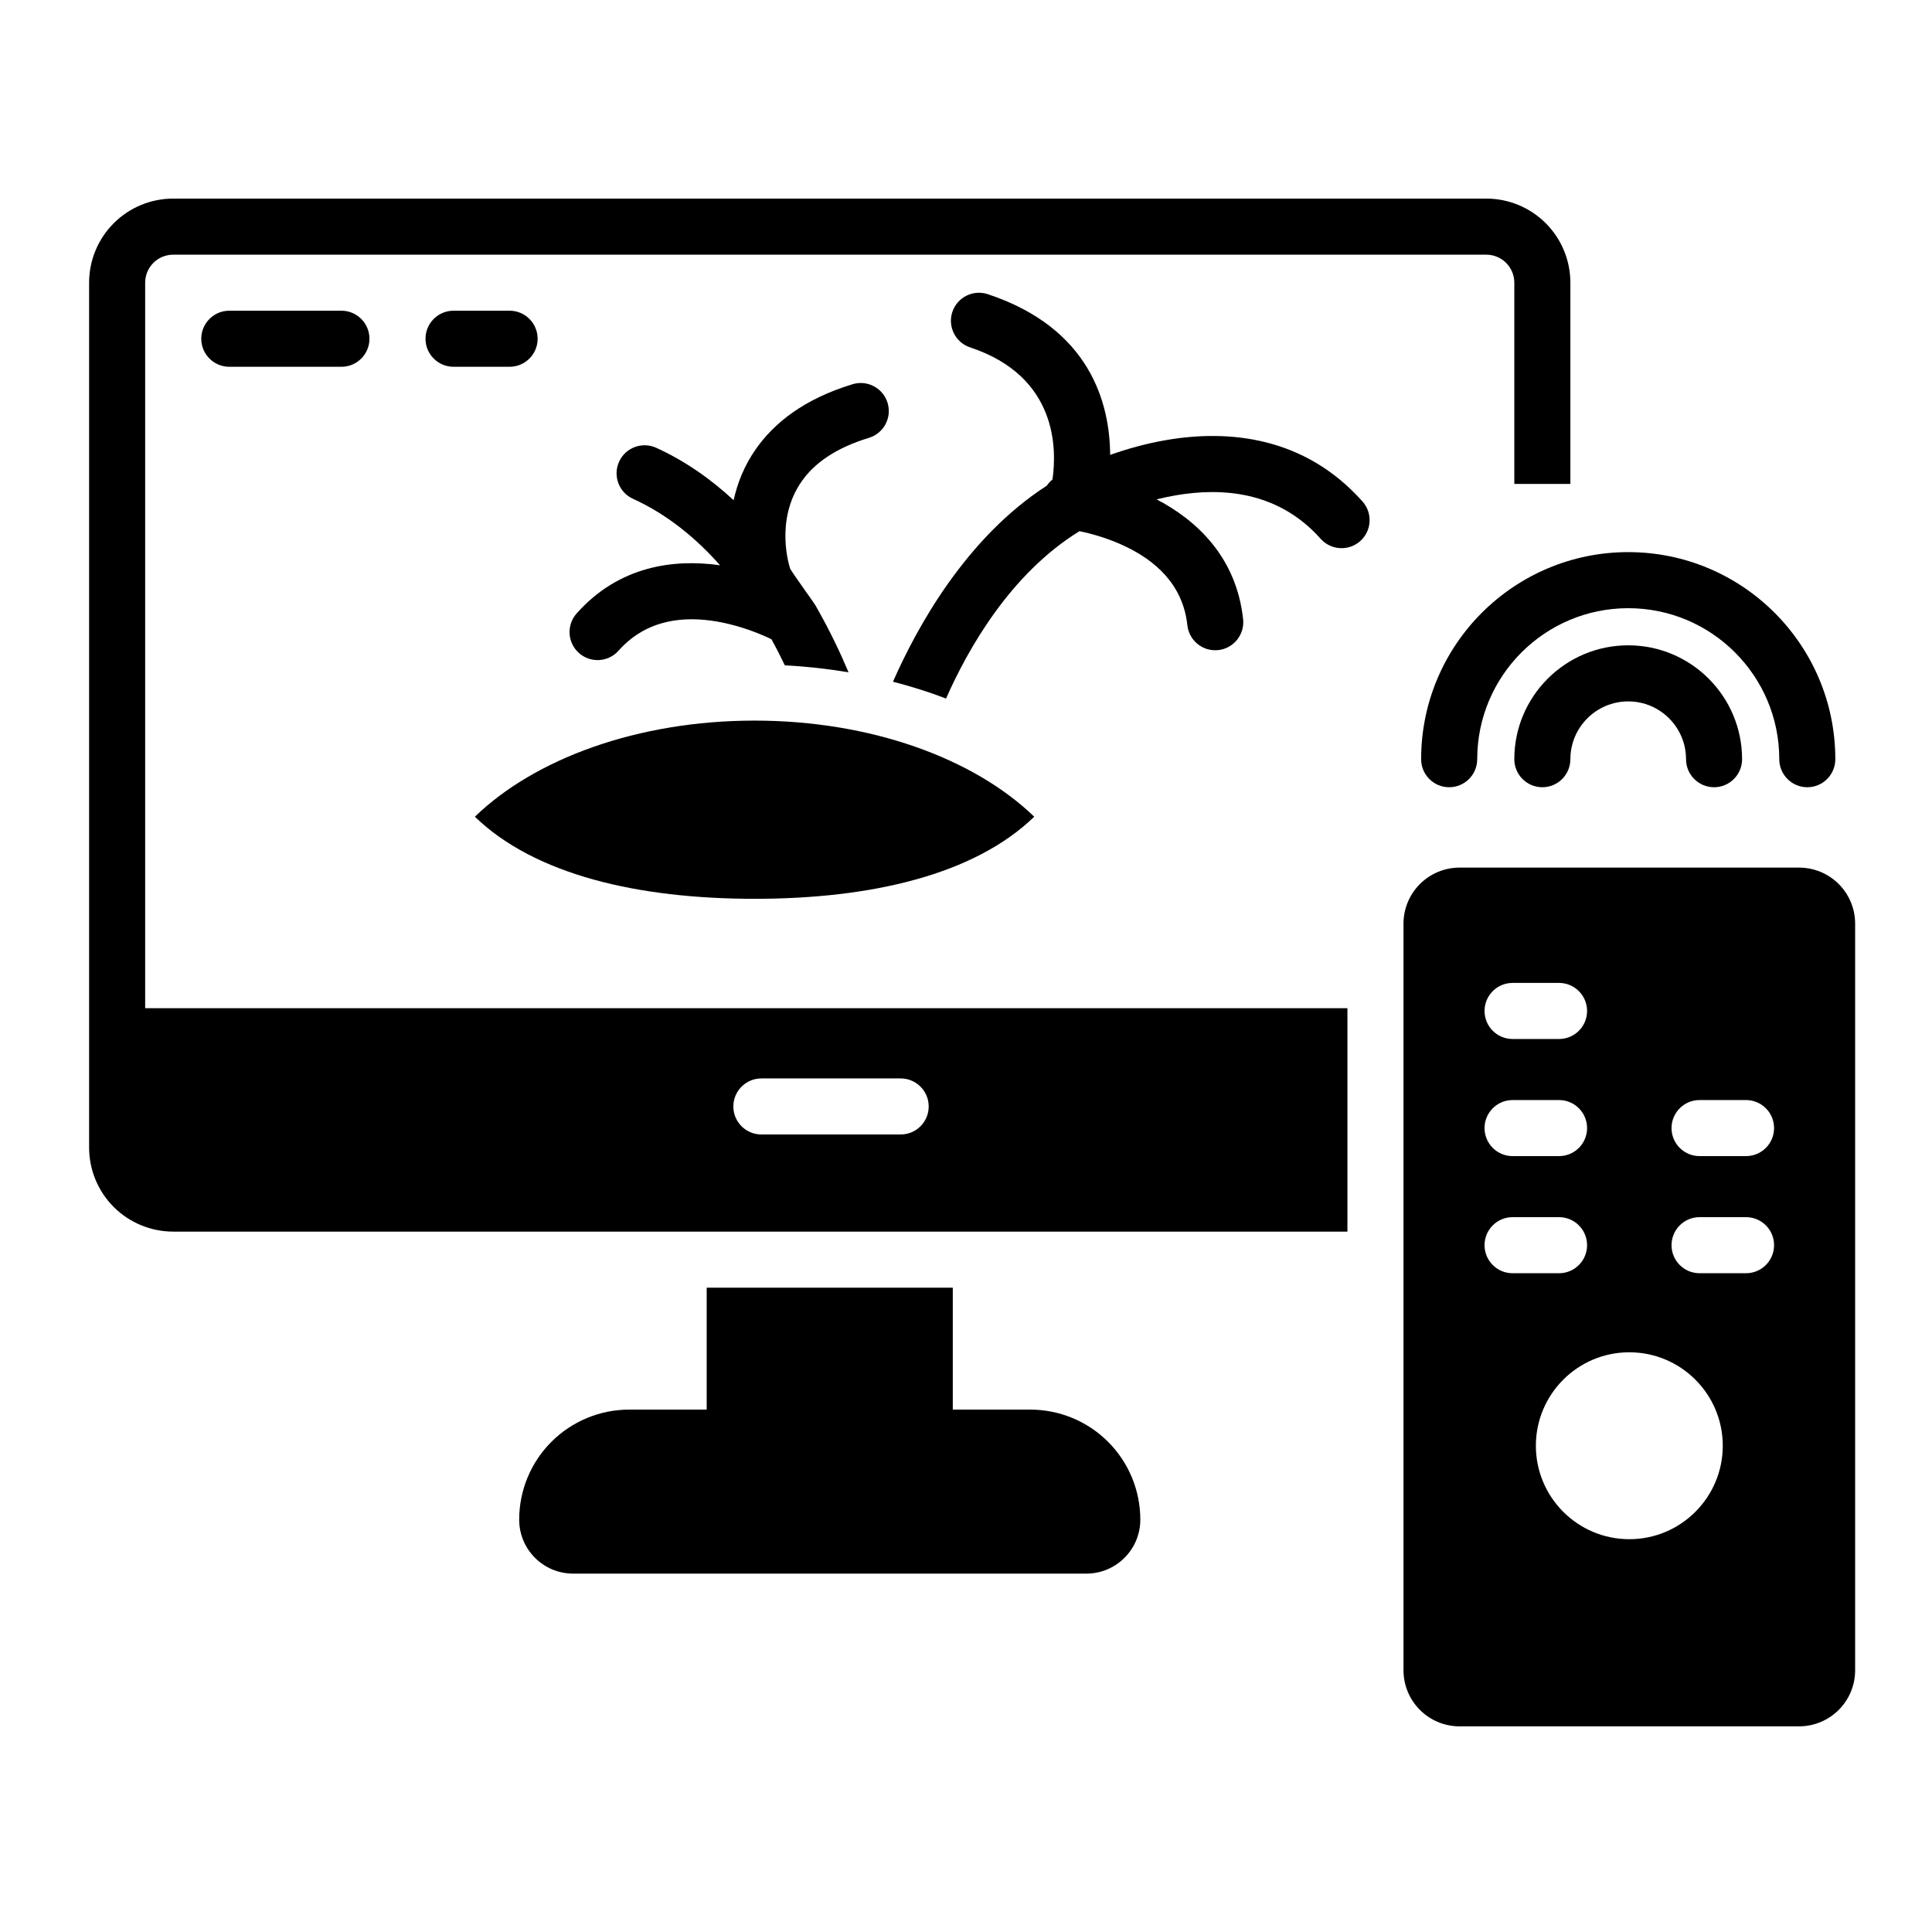
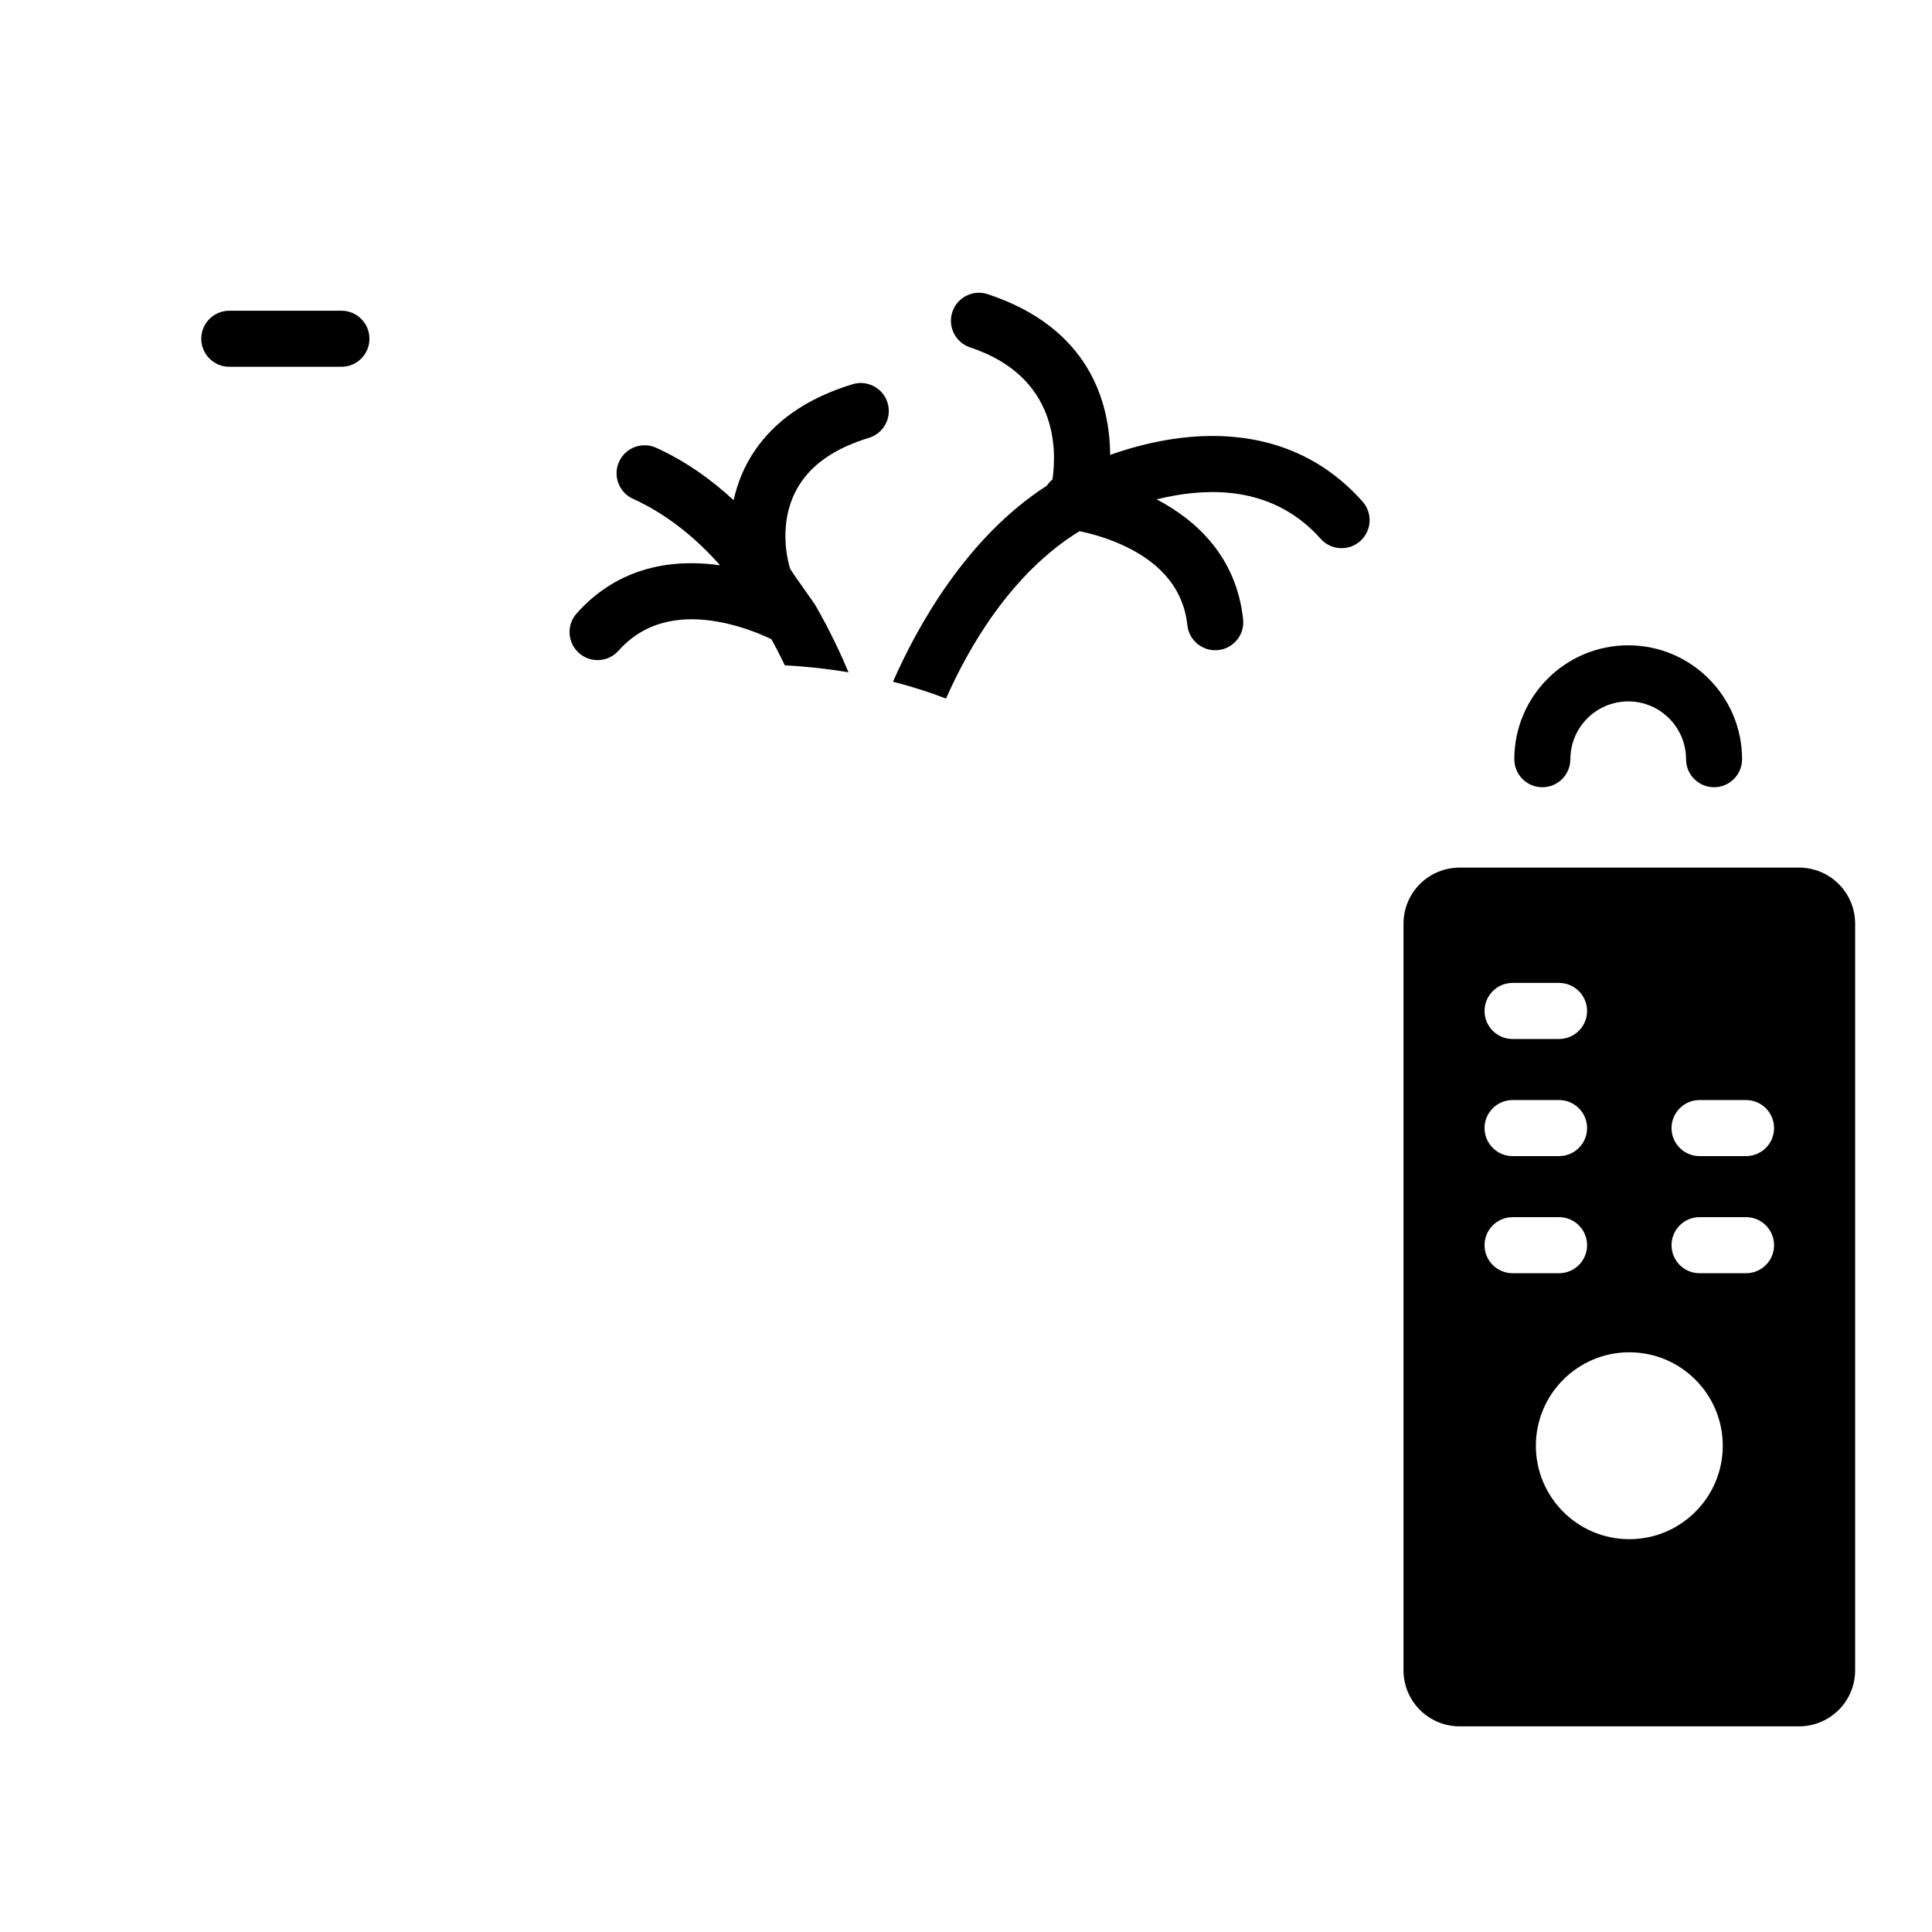
<svg xmlns="http://www.w3.org/2000/svg" fill="#000000" width="800px" height="800px" version="1.1" viewBox="144 144 512 512">
  <g fill-rule="evenodd">
-     <path d="m396.5 517.56v-32.312h-65.219v32.312h-20.531c-7.734 0-15.152 3.07-20.621 8.539s-8.539 12.887-8.539 20.621v0.004c0 7.894 6.398 14.301 14.301 14.301h136c7.898 0 14.305-6.402 14.305-14.301v-0.004c0-7.734-3.074-15.152-8.539-20.621-5.469-5.469-12.887-8.539-20.621-8.539z" />
    <path d="m204.77 241.2h29.715c4.098 0 7.426-3.328 7.426-7.426 0-4.102-3.328-7.434-7.426-7.434h-29.715c-4.102 0-7.434 3.328-7.434 7.434 0 4.098 3.328 7.426 7.434 7.426z" />
-     <path d="m264.19 241.2h14.855c4.102 0 7.434-3.328 7.434-7.426 0-4.102-3.328-7.434-7.434-7.434h-14.855c-4.102 0-7.426 3.328-7.426 7.434 0 4.098 3.324 7.426 7.426 7.426z" />
-     <path d="m418.08 360.44c-15.848-15.348-43.141-25.473-74.117-25.473-30.977 0-58.266 10.121-74.117 25.473 15.852 15.348 43.141 21.754 74.117 21.754 30.977 0 58.27-6.402 74.117-21.754z" />
    <path d="m422.91 271.07c-0.57 0.469-1.082 1.02-1.496 1.641-21.258 13.695-34.273 37.203-40.766 51.949 4.887 1.258 9.59 2.754 14.066 4.461 5.797-13.141 17.043-33.078 35.355-44.352 2.965 0.609 7.606 1.828 12.367 4.133 7.25 3.508 15.02 9.633 16.227 20.793 0.441 4.07 4.109 7.027 8.188 6.586 4.07-0.438 7.027-4.102 6.586-8.18-1.77-16.422-12.246-26.188-22.922-31.766 1.637-0.406 3.352-0.773 5.117-1.074 12.059-2.059 27.027-1.199 38.352 11.523 2.727 3.062 7.426 3.34 10.488 0.613 3.062-2.727 3.34-7.422 0.613-10.488-15.398-17.305-35.559-19.098-51.949-16.297-5.574 0.949-10.672 2.43-14.934 3.941-0.09-13.734-5.324-33.605-32.43-42.594-3.891-1.289-8.098 0.824-9.391 4.715-1.289 3.891 0.824 8.098 4.715 9.391 23.148 7.676 22.992 26.941 21.82 35z" />
-     <path d="m635.63 388.78c0-3.938-1.562-7.719-4.352-10.504-2.785-2.789-6.566-4.352-10.508-4.352h-89.973c-3.938 0-7.719 1.562-10.504 4.352-2.789 2.785-4.352 6.566-4.352 10.504v197.86c0 3.941 1.562 7.723 4.352 10.508 2.785 2.785 6.566 4.352 10.504 4.352h89.973c3.941 0 7.723-1.57 10.508-4.352 2.789-2.785 4.352-6.566 4.352-10.508v-197.86zm-59.844 113.59c13.664 0 24.766 11.098 24.766 24.766 0 13.672-11.098 24.766-24.766 24.766-13.672 0-24.766-11.094-24.766-24.766 0-13.664 11.094-24.766 24.766-24.766zm18.613-20.953h12.324c4.098 0 7.426-3.328 7.426-7.426 0-4.102-3.328-7.434-7.426-7.434h-12.324c-4.102 0-7.426 3.328-7.426 7.434 0 4.098 3.324 7.426 7.426 7.426zm-49.555 0h12.324c4.098 0 7.426-3.328 7.426-7.426 0-4.102-3.328-7.434-7.426-7.434h-12.324c-4.098 0-7.426 3.328-7.426 7.434 0 4.098 3.328 7.426 7.426 7.426zm49.555-31.039h12.324c4.098 0 7.426-3.324 7.426-7.426 0-4.098-3.328-7.426-7.426-7.426h-12.324c-4.102 0-7.426 3.328-7.426 7.426 0 4.102 3.324 7.426 7.426 7.426zm-49.555 0h12.324c4.098 0 7.426-3.324 7.426-7.426 0-4.098-3.328-7.426-7.426-7.426h-12.324c-4.098 0-7.426 3.328-7.426 7.426 0 4.102 3.328 7.426 7.426 7.426zm0-31.035h12.324c4.098 0 7.426-3.328 7.426-7.426 0-4.102-3.328-7.434-7.426-7.434h-12.324c-4.098 0-7.426 3.328-7.426 7.434 0 4.098 3.328 7.426 7.426 7.426z" />
-     <path d="m535.48 345.2c0-22.09 17.934-40.023 40.023-40.023s40.023 17.934 40.023 40.023c0 4.098 3.328 7.426 7.426 7.426 4.098 0 7.426-3.328 7.426-7.426 0-30.289-24.59-54.883-54.879-54.883-30.289 0-54.883 24.594-54.883 54.883 0 4.098 3.328 7.426 7.426 7.426 4.102 0 7.434-3.328 7.434-7.426z" />
+     <path d="m635.63 388.78c0-3.938-1.562-7.719-4.352-10.504-2.785-2.789-6.566-4.352-10.508-4.352h-89.973c-3.938 0-7.719 1.562-10.504 4.352-2.789 2.785-4.352 6.566-4.352 10.504v197.86c0 3.941 1.562 7.723 4.352 10.508 2.785 2.785 6.566 4.352 10.504 4.352h89.973c3.941 0 7.723-1.57 10.508-4.352 2.789-2.785 4.352-6.566 4.352-10.508v-197.86zm-59.844 113.59c13.664 0 24.766 11.098 24.766 24.766 0 13.672-11.098 24.766-24.766 24.766-13.672 0-24.766-11.094-24.766-24.766 0-13.664 11.094-24.766 24.766-24.766zm18.613-20.953h12.324c4.098 0 7.426-3.328 7.426-7.426 0-4.102-3.328-7.434-7.426-7.434h-12.324c-4.102 0-7.426 3.328-7.426 7.434 0 4.098 3.324 7.426 7.426 7.426m-49.555 0h12.324c4.098 0 7.426-3.328 7.426-7.426 0-4.102-3.328-7.434-7.426-7.434h-12.324c-4.098 0-7.426 3.328-7.426 7.434 0 4.098 3.328 7.426 7.426 7.426zm49.555-31.039h12.324c4.098 0 7.426-3.324 7.426-7.426 0-4.098-3.328-7.426-7.426-7.426h-12.324c-4.102 0-7.426 3.328-7.426 7.426 0 4.102 3.324 7.426 7.426 7.426zm-49.555 0h12.324c4.098 0 7.426-3.324 7.426-7.426 0-4.098-3.328-7.426-7.426-7.426h-12.324c-4.098 0-7.426 3.328-7.426 7.426 0 4.102 3.328 7.426 7.426 7.426zm0-31.035h12.324c4.098 0 7.426-3.328 7.426-7.426 0-4.102-3.328-7.434-7.426-7.434h-12.324c-4.098 0-7.426 3.328-7.426 7.434 0 4.098 3.328 7.426 7.426 7.426z" />
    <path d="m560.17 345.2c0-8.457 6.867-15.32 15.328-15.32 8.457 0 15.32 6.867 15.32 15.32 0 4.098 3.328 7.426 7.426 7.426 4.102 0 7.426-3.328 7.426-7.426 0-16.656-13.52-30.184-30.176-30.184s-30.184 13.523-30.184 30.184c0 4.098 3.328 7.426 7.426 7.426 4.102 0 7.426-3.328 7.426-7.426z" />
    <path d="m351.98 320.32c5.785 0.301 11.426 0.93 16.891 1.844-2.074-4.938-4.996-11.184-8.84-17.848-0.332-0.578-5.336-7.496-6.606-9.551-0.035-0.137-0.074-0.27-0.121-0.398 0 0-4.129-12.426 3.164-22.828 3.277-4.676 8.867-8.793 17.801-11.504 3.926-1.188 6.144-5.34 4.949-9.266-1.188-3.922-5.34-6.141-9.266-4.949-13.02 3.953-20.875 10.379-25.648 17.191-3.109 4.438-4.91 9.102-5.883 13.551-5.961-5.527-12.789-10.379-20.52-13.898-3.734-1.691-8.145-0.043-9.836 3.691-1.699 3.731-0.047 8.141 3.688 9.836 9.168 4.164 16.809 10.539 23.07 17.613-12.199-1.734-26.766 0.121-38.008 12.762-2.727 3.062-2.453 7.758 0.609 10.488 3.062 2.727 7.766 2.453 10.492-0.613 7.684-8.633 17.863-9.133 26.043-7.734 6.59 1.129 12.051 3.516 14.48 4.699 1.32 2.394 2.504 4.715 3.547 6.914z" />
-     <path d="m501.08 470.39h-311.18c-5.91 0-11.578-2.348-15.758-6.523-4.18-4.18-6.527-9.852-6.527-15.762v-229.19c0-5.91 2.348-11.578 6.527-15.758 4.18-4.18 9.848-6.527 15.758-6.527h347.98c5.91 0 11.582 2.348 15.762 6.527 4.176 4.18 6.523 9.848 6.523 15.758v53.324h-14.855v-53.324c0-1.969-0.785-3.859-2.176-5.25-1.391-1.391-3.281-2.176-5.258-2.176h-347.98c-1.969 0-3.859 0.785-5.25 2.176-1.398 1.391-2.176 3.281-2.176 5.25v192.27h318.61v59.207zm-155.31-25.742h36.918c4.098 0 7.426-3.328 7.426-7.426s-3.328-7.426-7.426-7.426h-36.918c-4.098 0-7.426 3.328-7.426 7.426s3.328 7.426 7.426 7.426z" />
  </g>
</svg>